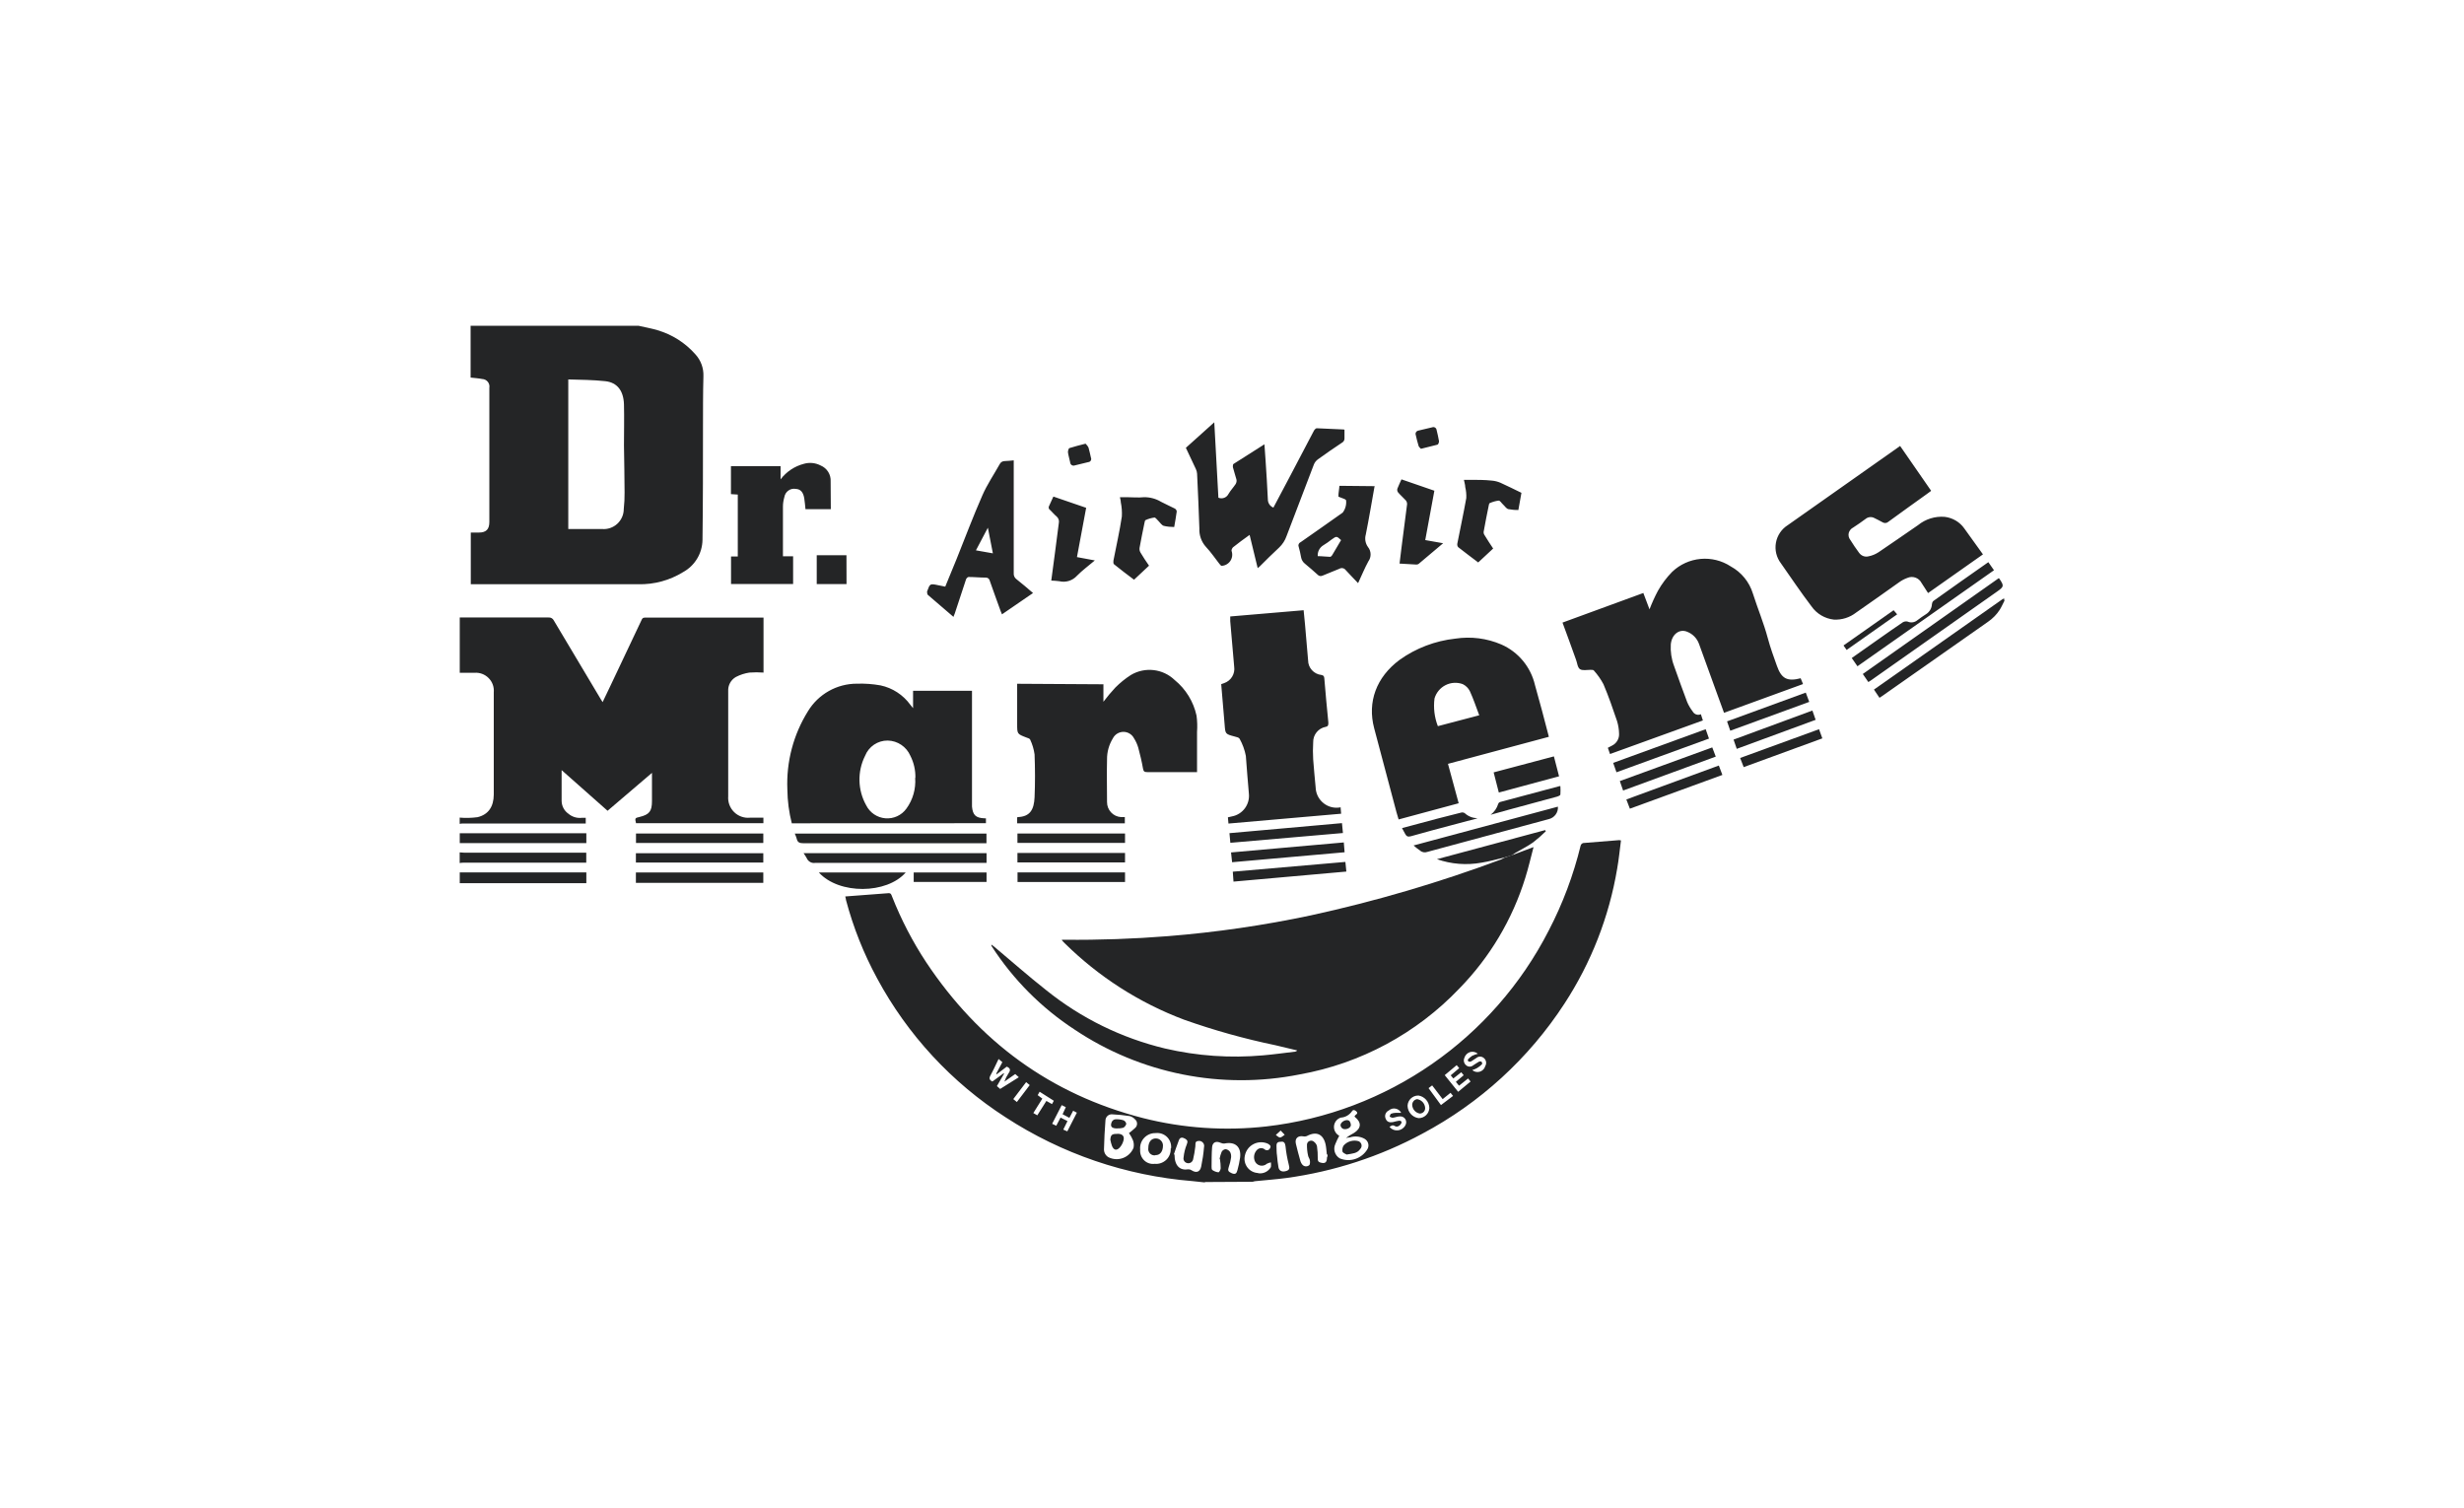
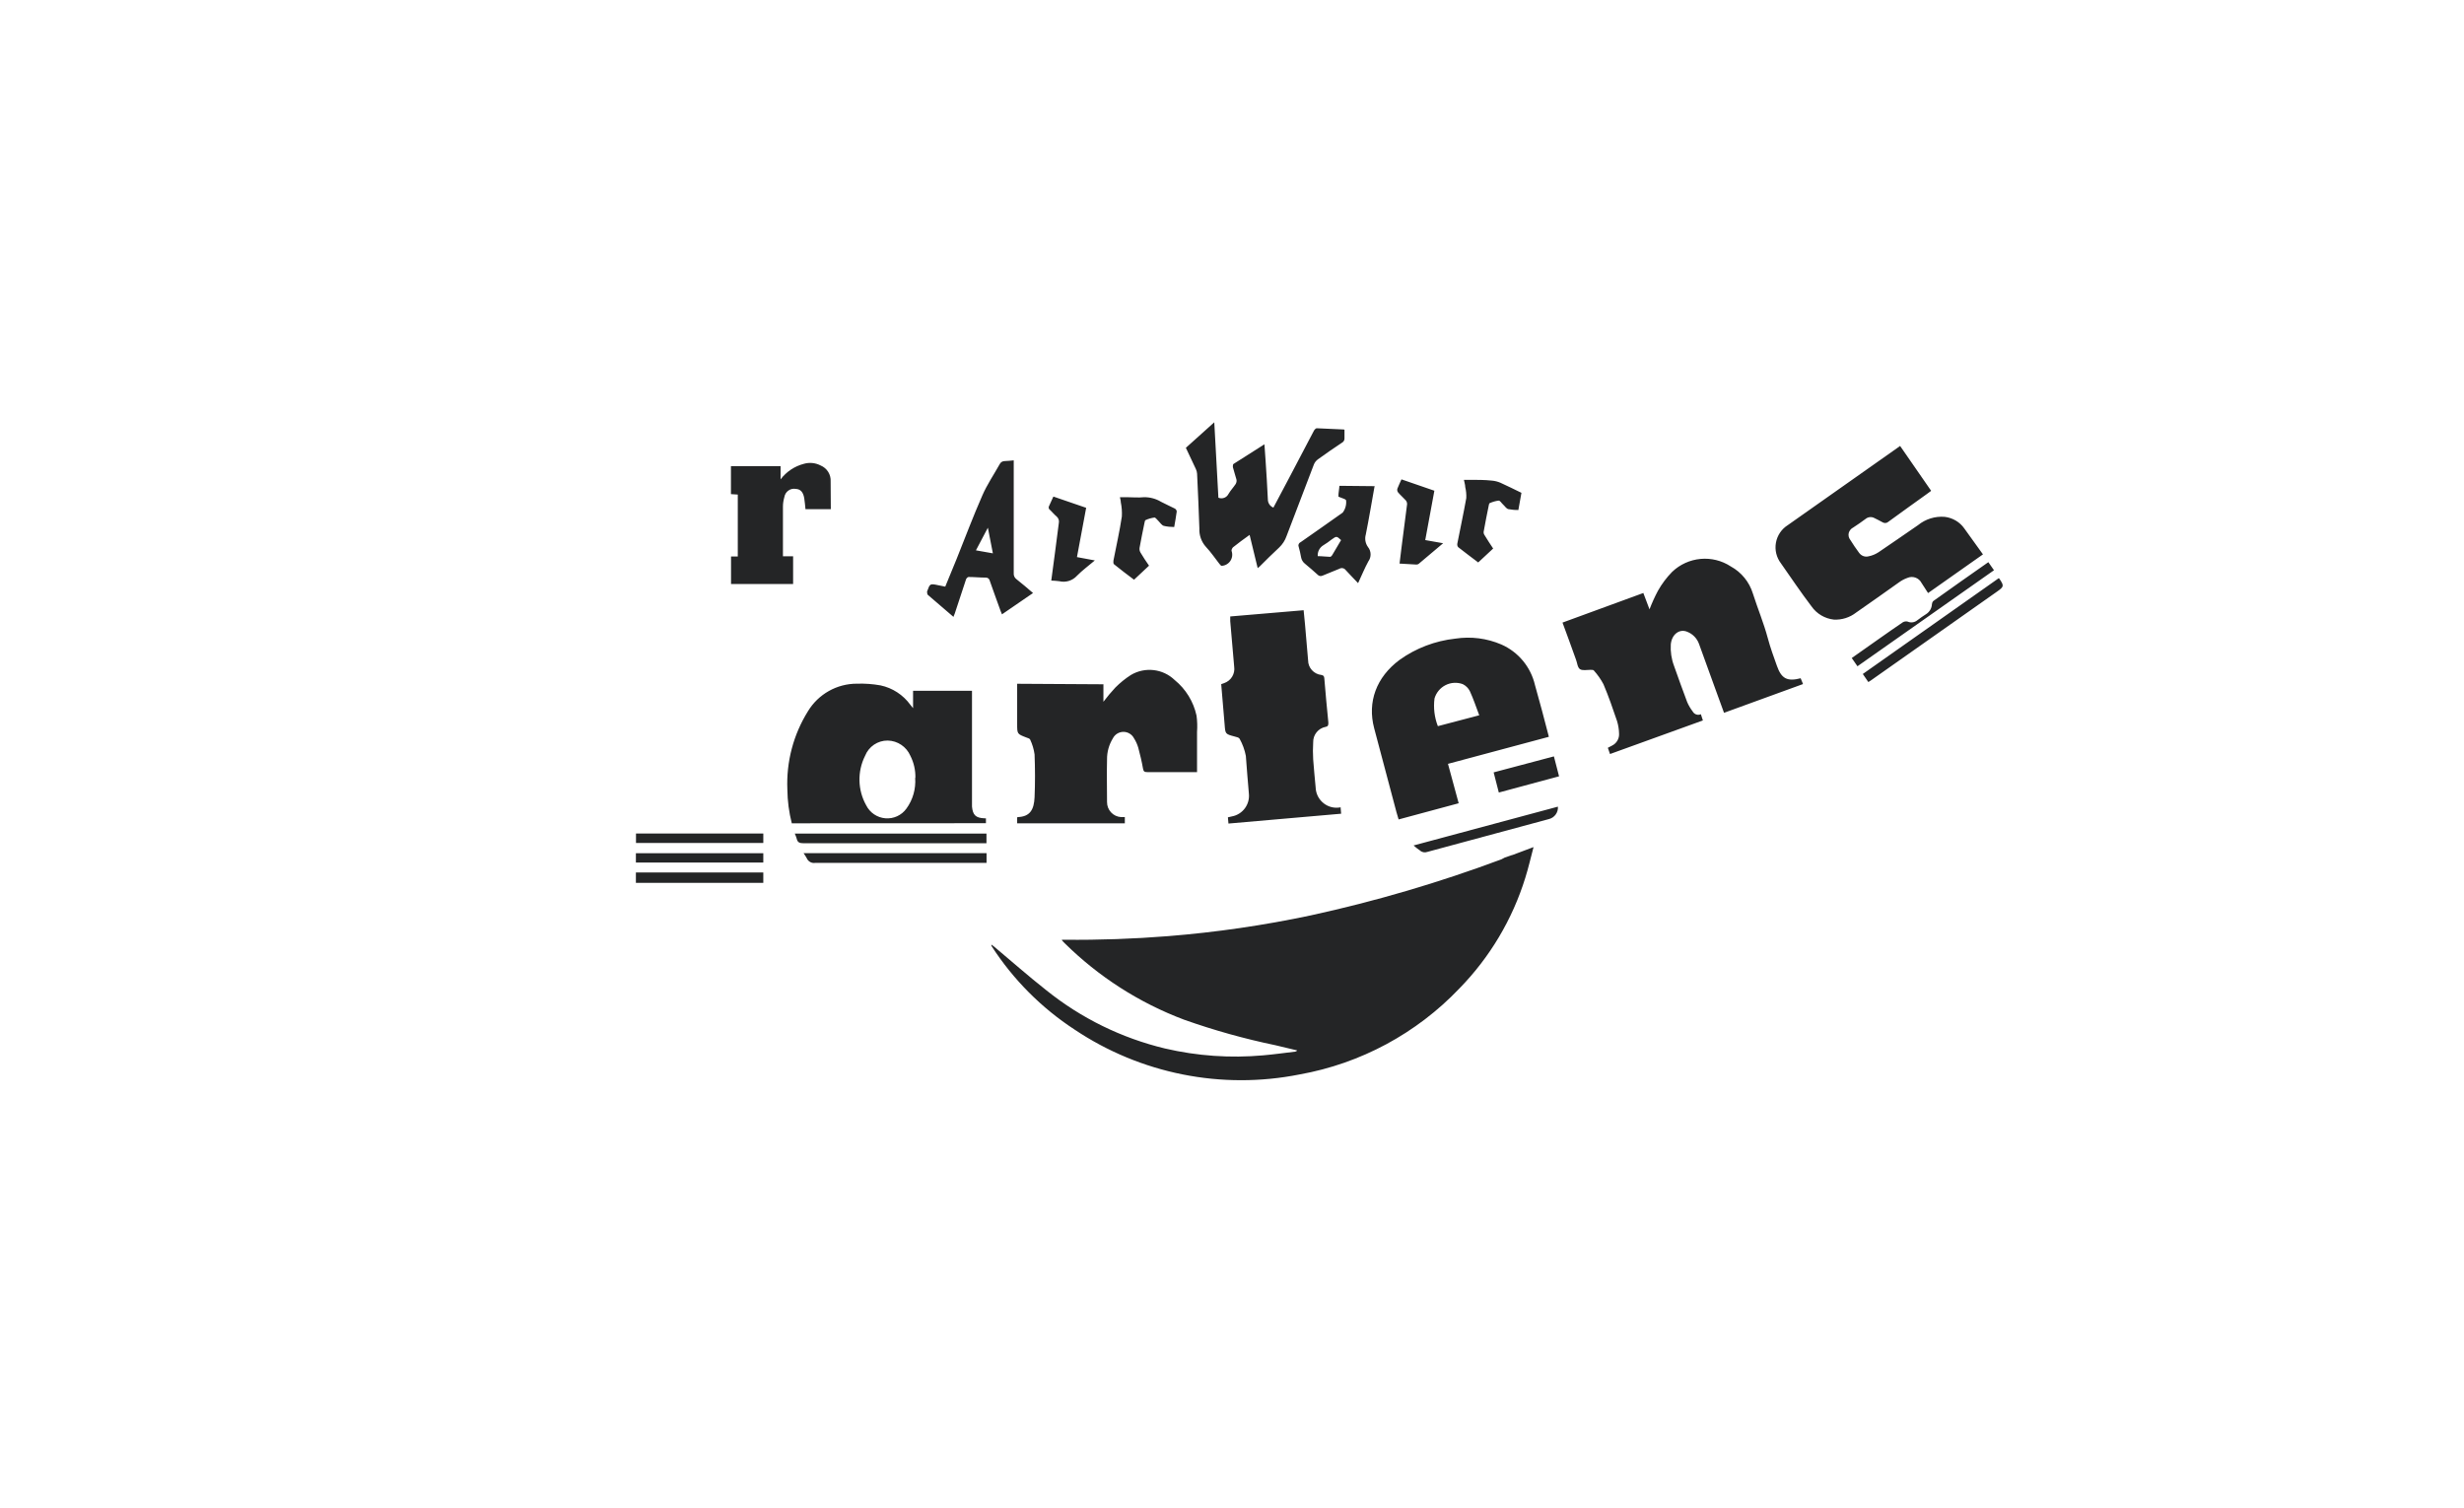
<svg xmlns="http://www.w3.org/2000/svg" height="172" viewBox="0 0 281 172" width="281">
  <g fill="#242526">
-     <path d="m72.844 37.156c.708.164 1.416.284 2.124.497 1.674.486 3.177 1.44 4.332 2.75.626.68.957 1.58.92 2.505-.056 1.968-.042 3.935-.05 5.91 0 4.26 0 8.52-.055 12.746-.022 1.536-.866 2.94-2.21 3.678-1.533.945-3.305 1.425-5.104 1.385h-19.111v-5.894h.92c.836 0 1.197-.37 1.197-1.214v-15.289c.043-.245-.022-.497-.178-.69-.16-.193-.39-.31-.64-.318-.42-.085-.85-.107-1.32-.163v-5.91h19.18zm-8.036 6.13v17.042h3.85c.638.054 1.267-.162 1.738-.595.47-.433.74-1.044.74-1.684.07-.63.1-1.27.093-1.9 0-1.79-.05-3.55-.07-5.34 0-1.57.04-3.13 0-4.69-.05-1.57-.77-2.5-2.13-2.65s-2.83-.16-4.24-.2zm-12.376 27.132h10.124c.252-.025.493.11.602.34 1.765 2.978 3.538 5.95 5.317 8.913l.248.4c.31-.64.602-1.25.885-1.85l3.54-7.48c.078-.17.134-.31.39-.31h13.536v6.27c-.535-.04-1.072-.04-1.607 0-.538.08-1.06.25-1.543.5-.578.33-.92.96-.878 1.63v11.969c-.054.674.193 1.337.674 1.81.482.474 1.147.708 1.818.64h1.522v.626h-14.528c-.135-.576-.127-.59.404-.71 1.118-.27 1.416-.654 1.416-1.804v-3.224l-5.063 4.324-5.24-4.637v3.515c.01.587.3 1.132.78 1.463.42.355.97.522 1.52.462.15-.01.3-.01.45 0v.646h-13.859c-.17 0-.346 0-.516.04v-.71c.68.06 1.363.04 2.04-.05 1.245-.3 1.84-1.21 1.847-2.59v-11.661c.05-.598-.16-1.188-.59-1.615-.42-.426-1.01-.645-1.6-.6h-1.69v-6.305zm84.96 64.424c-.46-.05-.928-.107-1.416-.15-7.586-.615-14.9-3.114-21.283-7.27-6.15-3.954-11.2-9.41-14.67-15.86-1.528-2.818-2.717-5.81-3.54-8.91 0-.13-.056-.264-.09-.42l4.955-.376c.27 0 .297.17.368.34 1.04 2.647 2.35 5.177 3.915 7.55 6.01 9.025 14.16 15.04 24.7 17.753 4.6 1.17 9.37 1.49 14.08.96 13.78-1.58 25.87-9.96 32.21-22.34 1.6-3.07 2.82-6.33 3.64-9.69.04-.14.15-.25.29-.29 1.37-.12 2.74-.22 4.1-.33.07 0 .14.01.21.03-.14 1.08-.24 2.13-.43 3.2-.92 5.5-2.97 10.75-6.02 15.42-4.06 6.24-9.64 11.34-16.21 14.83-4.82 2.6-10.07 4.31-15.5 5.05-1.18.16-2.38.24-3.54.36-.1.01-.2.04-.3.07l-5.43.03zm-8.66-5.61c.247-.184.483-.38.71-.59.146-.123.232-.305.232-.497s-.086-.374-.233-.497c-.16-.178-.37-.306-.6-.37-.68-.105-1.37-.173-2.06-.205-.37 0-.68.292-.71.667-.09 1.108-.14 2.223-.17 3.338 0 .377.2.725.53.902.52.253 1.12.28 1.65.076.54-.204.97-.623 1.19-1.156.06-.292.04-.594-.07-.873-.12-.28-.26-.547-.44-.796zm24.002.284c-.17.31-.32.63-.453.958-.27.59-.05 1.296.51 1.627 1.17.49 2.52.03 3.16-1.06.12-.21.14-.46.07-.68-.07-.23-.24-.41-.45-.52-.5-.26-1.1-.31-1.64-.13-.14 0-.29.04-.44.06.29-.21.6-.4.92-.57.85-.54.88-1.2.1-1.83 0 0 0-.04-.04-.07.03-.05.08-.1.12-.15.16-.11.29-.22.09-.41-.19-.19-.39-.21-.51 0-.29.41-.75.68-1.26.71-.39.12-.68.45-.76.85-.08.41.07.82.38 1.08l.24.18zm-1.416 2.13c-.05-.376-.063-.753-.14-1.122-.263-1.193-1.056-1.548-2.125-.98-.136.06-.287.074-.432.043-.6-.1-.97.233-.84.83.13.596.35 1.356.53 2.023.05.143.12.274.22.384.2.226.54.25.77.057.11-.08.11-.37.08-.56-.02-.18-.17-.34-.2-.52-.1-.42-.14-.86-.13-1.3.02-.19.15-.35.33-.4.18-.06.38 0 .51.14.15.12.25.28.3.46.07.48.1.95.09 1.43 0 .24.05.38.29.44.54.16.76 0 .76-.57.07-.12.07-.23.07-.34l-.03.01zm-12.234.51c.05-.273.13-.542.234-.8.093-.17.262-.283.453-.306.21.027.39.144.51.32.11.203.14.434.11.66-.05.358-.14.71-.26 1.05-.13.39-.08.533.33.71.41.178.56.043.66-.347.13-.467.23-.94.3-1.42.16-1.23-.55-1.86-1.76-1.62-.15.02-.31-.007-.46-.078-.51-.234-.92-.064-.97.49-.06.746-.05 1.506-.06 2.26 0 .126 0 .318.12.375.2.134.43.217.67.24.08 0 .24-.29.25-.453 0-.363-.03-.724-.09-1.08zm-5.53-1.2c.05-.478-.118-.954-.46-1.293-.342-.338-.818-.502-1.295-.446-.5-.015-.97.182-1.31.54s-.51.844-.46 1.334c-.04.46.12.9.44 1.22s.77.47 1.22.41c.48.05.96-.12 1.32-.46.35-.34.53-.81.5-1.3l.02.01zm.39.71c0 1.294.63 1.834 1.565 1.684.13-.01.26.025.37.1.54.355.98.213 1.11-.426.15-.725.26-1.458.32-2.195.05-.19 0-.4-.14-.54-.14-.15-.34-.21-.53-.17-.41.04-.28.38-.32.63-.06.5-.14 1-.26 1.49-.08.29-.37.47-.66.4-.14-.03-.27-.11-.35-.24-.08-.12-.1-.27-.07-.41.05-.51.17-1 .36-1.47.14-.34.1-.49-.18-.66-.29-.17-.58-.19-.71.15-.26.66-.46 1.3-.58 1.64l.02-.01zm9.58 2.132c.57.075 1.13-.206 1.415-.71.02-.177.02-.356 0-.533-.16.03-.31.082-.45.15-.22.203-.53.28-.82.2s-.52-.304-.6-.59c-.13-.42-.02-.877.29-1.187.23-.23.59-.26.85-.07.09.092.22.134.35.11.13-.025.23-.112.28-.232.17-.277-.08-.412-.28-.526-.53-.222-1.12-.196-1.62.07-.51.268-.86.748-.97 1.308-.11.47 0 .964.29 1.346.29.383.74.616 1.22.635l.02.03zm-29.87-11.3-.05-.04.707-1.33-.43-.36c-.32.652-.59 1.27-.92 1.86-.19.34-.13.532.21.71l1.29-.945.05.043-.82 1.42.37.326 2.13-1.335-.41-.363-1.24.867c.12-.34.28-.66.48-.96.25-.34.21-.58-.21-.75l-1.13.86zm32.51 7.7c-.46 0-.602.113-.588.518.015.405 0 .71.057 1.05.042.455.085.917.17 1.364.085.448.488.56.942.39.34-.127.332-.32.22-.752-.17-.674-.292-1.36-.362-2.052-.05-.362-.163-.533-.44-.52zm15.576-5.263c-.65-.004-1.187.507-1.218 1.158.012.72.548 1.325 1.26 1.42.65.005 1.188-.5 1.225-1.15-.016-.725-.552-1.33-1.267-1.435zm3.03-2.315 1.522 1.89 1.416-1.173-.283-.35-1.033.825-.362-.44.893-.753-.277-.34-.906.71-.297-.36.97-.82-.29-.34-1.353 1.13zm-42.38 4.04-.433.818-.778-.412.37-.803-.47-.234-1.09 2.13.47.22.49-.93.79.4-.48.97.46.2 1.09-2.13-.46-.24zm45.474-4.658c.236.224.572.307.884.218.312-.09.555-.336.638-.65.18-.306.107-.697-.17-.917-.244-.21-.605-.21-.85 0-.204.128-.396.277-.608.398-.09.04-.193.04-.283 0-.057 0-.1-.2-.064-.24.15-.16.32-.3.5-.42.2-.09.41-.17.63-.22-.25-.21-.59-.28-.9-.19-.31.1-.55.35-.64.66-.13.29-.05.64.2.84.23.21.58.21.82 0 .22-.13.42-.29.65-.41.09-.04.19-.04.28 0 .06.06.1.24.07.28-.17.18-.36.33-.57.45-.16.09-.33.16-.51.22l-.02.01zm-9.38 6.534c.238.275.598.413.96.368.36-.046.675-.27.838-.596.12-.215.114-.48-.02-.69-.133-.208-.37-.325-.618-.304-.276 0-.552.128-.828.156-.106 0-.227-.085-.34-.127.05-.114.07-.284.156-.327.164-.066.34-.103.517-.107h.65c-.13-.25-.37-.43-.64-.48-.28-.06-.56.02-.78.21-.35.16-.51.57-.36.92.13.35.39.49.85.4.22-.05.44-.12.66-.15.23-.03.39.1.26.33-.13.22-.43.45-.71.28s-.39-.04-.6.08l-.02.01zm-39.606-3.26-1.034 1.655.453.26 1.034-1.64.64.36.21-.38-1.62-1.03-.22.39.55.41zm45.644.064-1.196-1.562-.41.312 1.415 1.932 1.38-1.044-.29-.355-.89.717zm-48.965 0 .41.334 1.466-1.932-.41-.334zm30.487 3.593-.546.497c.163.107.333.3.49.292.155-.007.353-.206.523-.313l-.46-.48zm82.524-60.376c-.17.326-.318.673-.517.986-.35.542-.81 1.008-1.34 1.37l-12.15 8.522-.22.142-.63-.937 2.75-1.932 11.85-8.336c.08-.05.16-.094.24-.135l.04.32zm-176.136 28.648c.17 0 .347.036.517.036h13.91v1.14h-13.919c-.17 0-.346 0-.516.04v-1.21zm0 2.287h14.436v1.228h-14.436v-1.227zm0-4.467h14.436v1.122h-14.436z" />
    <path d="m172.445 97.52 2.443-.918c-.326 1.236-.588 2.387-.942 3.51-1.47 4.742-4.044 9.065-7.512 12.61-4.884 5.13-11.27 8.565-18.23 9.808-8.892 1.77-18.12-.072-25.66-5.12-3.774-2.465-6.992-5.697-9.444-9.488-.04-.058-.052-.13-.035-.2.106.08.212.15.312.236 1.982 1.66 3.915 3.373 5.947 4.97 3.966 3.188 8.587 5.455 13.53 6.64 3.67.858 7.454 1.12 11.207.782 1.22-.107 2.43-.277 3.64-.42.1-.01.18-.06.23-.14-.82-.2-1.64-.4-2.47-.59-3.53-.733-7.02-1.706-10.42-2.912-5.11-1.92-9.76-4.9-13.65-8.75l-.25-.262c-.02-.033-.03-.07-.05-.107h.35c3.93.04 7.85-.1 11.76-.41 5.48-.44 10.92-1.23 16.29-2.37 7.39-1.61 14.65-3.75 21.73-6.39.13-.06.26-.13.38-.2l.87-.3zm14.96-29.906.708 1.875c.28-.73.604-1.45.97-2.13.44-.78.98-1.5 1.607-2.14 1.818-1.74 4.593-2 6.698-.62 1.203.66 2.104 1.76 2.513 3.08.54 1.7 1.24 3.37 1.7 5.09.29 1.08.67 2.13 1.04 3.16.52 1.48 1.19 1.81 2.71 1.42l.27.66-9.01 3.28c-.34-.93-.66-1.82-.99-2.72-.62-1.72-1.24-3.45-1.87-5.16-.23-.62-.71-1.11-1.31-1.35-.91-.4-1.79.28-1.9 1.42-.05.83.07 1.67.37 2.46.49 1.38.98 2.76 1.5 4.13.16.38.38.74.63 1.07.18.33.59.47.93.31l.23.71-10.59 3.83-.25-.71.46-.24c.53-.25.86-.8.82-1.39-.01-.48-.09-.96-.23-1.42-.48-1.42-.97-2.84-1.55-4.2-.3-.57-.67-1.09-1.1-1.57-.06-.08-.27-.07-.41-.07-.4 0-.89.11-1.17-.08s-.31-.71-.44-1.05c-.51-1.42-1.02-2.84-1.55-4.26l9.26-3.39zm-97.102 26.296c-.326-1.268-.497-2.573-.51-3.883-.133-3.144.686-6.253 2.35-8.92 1.186-1.955 3.305-3.146 5.587-3.14.898-.03 1.798.035 2.683.193 1.37.29 2.582 1.08 3.406 2.216l.31.383v-1.98h6.72v13.2c.09.98.44 1.3 1.41 1.34h.18v.56l-22.16.01zm14.09-5.204c.02-.875-.178-1.742-.574-2.52-.45-1.032-1.45-1.708-2.58-1.734-1.14-.013-2.17.686-2.59 1.754-.89 1.78-.84 3.89.13 5.624.42.846 1.25 1.41 2.19 1.488.94.08 1.85-.34 2.4-1.104.74-1.013 1.09-2.257 1-3.508zm72.215-4.673-11.477 3.075 1.22 4.495-6.85 1.846c-.08-.28-.17-.55-.24-.81l-2.55-9.6c-.79-2.99.25-5.81 2.89-7.78 1.88-1.35 4.08-2.18 6.37-2.43 1.78-.27 3.6-.04 5.25.67 1.93.85 3.35 2.56 3.83 4.62.55 1.93 1.06 3.87 1.58 5.88zm-7.915-2.47c-.362-.96-.666-1.876-1.07-2.75-.175-.346-.458-.625-.807-.795-.642-.236-1.353-.194-1.964.115-.61.31-1.065.86-1.257 1.518-.14 1.07-.007 2.16.382 3.16l4.716-1.24zm-42.856-3.573v2.038c.427-.566.883-1.11 1.367-1.627.53-.53 1.118-1.01 1.756-1.42 1.605-.96 3.655-.73 5.005.57 1.265 1.03 2.144 2.46 2.492 4.06.083.61.102 1.23.057 1.85v4.59h-5.664c-.304 0-.44-.05-.496-.39-.14-.81-.332-1.61-.545-2.4-.11-.37-.27-.73-.48-1.06-.23-.45-.7-.74-1.21-.74s-.98.29-1.21.75c-.44.72-.67 1.55-.66 2.39-.04 1.62 0 3.24 0 4.86-.01.91.7 1.67 1.6 1.72h.43v.71h-12.279v-.66s.044-.05.065-.05c1.417-.05 1.856-.86 1.92-2.26.07-1.62.063-3.26 0-4.89-.08-.58-.25-1.15-.503-1.69-.043-.12-.284-.18-.44-.24-1.042-.401-1.042-.401-1.042-1.531v-4.41c-.004-.06-.004-.12 0-.183l9.826.058zm90.815-27.192 3.583 5.177-.53.39c-1.452 1.045-2.91 2.08-4.355 3.14-.182.165-.45.188-.66.056-.303-.17-.615-.33-.926-.48-.326-.18-.728-.14-1.013.1-.44.34-.92.65-1.41.98-.25.12-.44.36-.51.63-.06.28.01.57.19.79.31.51.65.99 1 1.47.25.34.67.5 1.08.39.41-.08.79-.24 1.14-.47 1.51-1.01 2.99-2.06 4.49-3.08.86-.7 1.95-1.04 3.05-.95.9.11 1.71.58 2.23 1.32.71.97 1.42 1.96 2.13 2.96l-6.26 4.41-.75-1.16c-.3-.58-1-.83-1.6-.57-.34.12-.66.29-.95.5-1.64 1.15-3.26 2.33-4.91 3.46-.72.56-1.61.84-2.52.8-1.03-.11-1.97-.66-2.57-1.52-1.21-1.59-2.33-3.26-3.48-4.9-.51-.67-.72-1.52-.57-2.35s.64-1.56 1.36-2.01l12.6-8.88.23-.15zm-63.77 41.23.065.768-12.85 1.122-.064-.71.467-.107c1.218-.23 2.054-1.36 1.926-2.59-.114-1.42-.248-2.84-.347-4.31-.13-.68-.37-1.34-.71-1.95-.05-.08-.13-.13-.22-.16-.12-.04-.23-.07-.35-.1-1.06-.28-1.06-.28-1.14-1.36-.12-1.52-.26-3.06-.39-4.61l.34-.12c.78-.27 1.26-1.05 1.14-1.87-.16-1.73-.3-3.46-.45-5.19v-.54l8.37-.71c.05.56.11 1.1.16 1.64.12 1.36.23 2.71.35 4.07 0 .86.66 1.58 1.51 1.67.25.05.32.14.34.39.14 1.68.29 3.35.46 5.03 0 .28 0 .44-.31.5-.84.16-1.44.9-1.42 1.76-.04.66-.04 1.31 0 1.96.07 1.06.19 2.13.28 3.18.02.64.29 1.24.75 1.67.46.44 1.07.67 1.71.65l.33-.03zm.447-43.005v.944c.02.215-.1.42-.29.52-.93.616-1.85 1.25-2.75 1.902-.2.15-.36.35-.45.58l-3.12 8.17c-.17.49-.46.94-.84 1.3-.77.71-1.48 1.42-2.23 2.17l-.22.18-.92-3.79c-.67.48-1.29.93-1.9 1.42-.07.07-.12.17-.15.27-.02.05-.02.11 0 .16.13.39.07.81-.17 1.15-.24.33-.62.53-1.03.53 0-.04-.12-.12-.19-.22-.51-.65-.97-1.34-1.53-1.93-.53-.58-.8-1.35-.76-2.13-.06-2.08-.17-4.15-.26-6.22-.01-.19-.06-.37-.14-.54-.37-.8-.75-1.59-1.14-2.42l3.24-2.91.47 8.6c.43.18.93 0 1.14-.41.24-.41.57-.76.83-1.15.09-.16.13-.34.09-.51-.12-.47-.29-.93-.41-1.42 0-.11 0-.31.06-.35 1.16-.75 2.33-1.48 3.54-2.25.04.65.09 1.24.13 1.83.09 1.48.2 2.95.26 4.44-.007.42.25.8.633.95l1.79-3.38 2.83-5.39c.067-.12.216-.28.32-.28 1.036.05 2.03.1 3.096.14zm-58.56 9.04h-2.91c-.05-.42-.07-.83-.14-1.243-.12-.71-.43-1.037-.96-1.065-.3-.055-.61.013-.85.19-.25.177-.41.447-.46.747-.1.35-.16.71-.16 1.073v5.674h1.16v3.16h-7.08v-3.14h.77v-7.059l-.78-.05v-3.194h5.66v1.512c.66-.875 1.6-1.5 2.66-1.775.64-.183 1.32-.115 1.91.192.73.302 1.19 1.035 1.14 1.825.01 1.044.02 2.08.02 3.153zm14 12.314c-1.02-.874-2-1.705-2.96-2.543-.07-.056-.06-.198-.08-.305-.02-.11 0-.05 0-.08.33-.91.33-.91 1.27-.71l.8.16c.44-1.05.87-2.1 1.29-3.14.97-2.42 1.89-4.87 2.94-7.26.54-1.24 1.31-2.37 1.97-3.55.11-.24.35-.38.61-.37.32 0 .63-.05 1-.08v12.85c-.03.27.09.55.32.71.63.49 1.24 1.02 1.88 1.57l-3.54 2.43c-.07-.15-.12-.27-.16-.39-.41-1.14-.83-2.28-1.23-3.43-.04-.23-.25-.39-.48-.37-.65 0-1.29-.07-1.94-.07-.1 0-.26.16-.29.27-.44 1.3-.86 2.6-1.29 3.91l-.14.34zm4.46-7.286-.57-2.91-1.36 2.58 1.92.34zm43.54-7.69c-.34 1.87-.64 3.72-1.01 5.55-.14.49-.05 1.01.24 1.42.39.47.41 1.16.05 1.65-.42.76-.74 1.57-1.17 2.48-.51-.54-.97-1-1.42-1.5-.17-.22-.47-.28-.71-.14-.63.27-1.28.51-1.91.78-.19.1-.43.06-.57-.1-.47-.43-.95-.84-1.42-1.23-.26-.19-.43-.48-.48-.8-.06-.37-.15-.74-.25-1.1-.05-.11-.06-.23-.02-.34s.13-.2.24-.25c1.6-1.11 3.19-2.24 4.78-3.36.31-.4.45-.91.39-1.42-.06-.07-.13-.12-.22-.15-.21-.08-.43-.16-.65-.25 0-.21 0-.41.04-.61s.04-.41.07-.63l3.98.04zm-3.81 6.21c-.53-.49-.53-.49-1.08-.1-.31.25-.63.47-.96.67-.43.26-.68.74-.64 1.24.48 0 .94.07 1.41.08.08 0 .18-.1.23-.18.32-.55.65-1.12 1.01-1.71h.02zm-21.88 2.86-1.75 1.64c-.78-.59-1.55-1.16-2.28-1.76-.09-.06-.09-.29-.07-.42.32-1.67.71-3.35.96-5.03.03-.54-.01-1.09-.12-1.62 0-.18-.06-.37-.1-.58h.81c.64 0 1.29.07 1.93 0 .68-.01 1.36.17 1.94.52.52.28 1.07.51 1.59.78.11.07.19.18.21.32-.07.58-.19 1.16-.29 1.78-.4 0-.8-.04-1.18-.13-.25-.07-.41-.36-.61-.55-.21-.19-.32-.4-.47-.4-.35.05-.68.14-1 .29-.07 0-.11.21-.13.32-.19.94-.39 1.87-.56 2.84-.03.19.01.39.11.55.29.5.62.98.97 1.49zm39.23-1.94-1.73 1.61c-.77-.59-1.54-1.15-2.28-1.74-.1-.11-.13-.27-.1-.42.34-1.73.71-3.45 1.02-5.18.02-.42-.02-.85-.12-1.26 0-.26-.1-.52-.15-.82h.71c.83 0 1.66 0 2.49.09.33.03.65.11.96.24.8.36 1.59.76 2.4 1.15l-.35 1.96c-.39.01-.77-.03-1.15-.1-.23-.06-.39-.34-.59-.52s-.34-.46-.51-.45c-.35.04-.68.14-1 .28-.06 0-.1.12-.11.19-.21 1.03-.42 2.06-.6 3.09-.01.14.03.28.12.4.3.5.63 1 .97 1.51zm-50.17-5.9 3.73 1.28-1.05 5.62 2.04.38c-.71.61-1.42 1.12-2.03 1.74-.51.57-1.29.81-2.03.63-.3-.04-.6-.06-.91-.07l.42-3.15c.13-1.02.29-2.27.44-3.4.07-.29-.04-.59-.27-.78-.26-.21-.47-.48-.71-.71-.09-.05-.15-.14-.17-.23-.02-.1 0-.2.06-.28.14-.29.27-.61.45-.99zm39.7-1.96 3.74 1.29-1.04 5.63 2.04.36c-.97.83-1.88 1.59-2.8 2.36-.08.05-.17.08-.27.07l-1.9-.11c.07-.56.13-1.1.2-1.65.22-1.71.45-3.42.66-5.13 0-.16-.05-.32-.16-.44-.28-.31-.6-.58-.87-.9-.09-.12-.12-.27-.08-.42.13-.34.29-.66.46-1.05zm-68.2 42.62h20.87v1.11h-19.519c-.415.08-.826-.15-.99-.54-.107-.19-.225-.38-.355-.56zm-.99-2.23h21.85v1.1h-20.899c-.416 0-.65-.1-.74-.51-.06-.2-.13-.39-.217-.58zm137.3-29.12.06.05c.55.81.54.91-.24 1.46l-14.43 10.16-.27.17-.63-.92 15.51-10.93zm-1.2-1.84.65.93-15.57 10.95-.65-.94 3.15-2.22c.89-.62 1.77-1.25 2.68-1.86.16-.09.35-.12.53-.08.37.17.81.11 1.12-.15.33-.25.67-.49 1.02-.71.38-.25.62-.66.64-1.11.01-.13.06-.27.16-.37 2.06-1.48 4.14-2.93 6.26-4.42zm-65.52 32.31 16.44-4.42c.05.67-.4 1.27-1.04 1.42-4.62 1.24-9.23 2.49-13.85 3.74-.29.11-.62.05-.85-.17-.21-.15-.42-.29-.72-.56zm-88.71 4.28v-1.191h14.53v1.18h-14.519zm0-2.32v-1.071h14.53v1.063h-14.519zm104.69-12.12.59 2.28-6.87 1.85-.59-2.3 6.86-1.82zm-104.679 9.879v-1.08h14.52v1.08z" />
-     <path d="m172.445 97.52-.828.254c-.885.206-1.763.462-2.662.604-1.7.31-3.452.172-5.084-.398l12.34-3.316.08.128c-.46.454-.94.88-1.46 1.278-.64.454-1.36.802-2.04 1.207-.11.074-.23.155-.34.242zm-44.144-.243v1.072h-12.27v-1.08h12.27zm12.08-.064 12.87-1.143.09 1.122-12.83 1.136-.12-1.115zm.29 3.324-.08-1.13 12.84-1.114.11 1.1-12.85 1.144zm12.37-6.67.11 1.13-12.84 1.115-.1-1.1 12.84-1.144zm-24.74 5.626v1.086h-12.26v-1.09h12.26zm-12.27-3.366v-1.073h12.27v1.073zm-22.66 3.366h9.92c-2.14 2.47-7.6 2.55-9.91 0zm102.649-12.193.405 1.072-10.55 3.85-.403-1.052 10.55-3.87zm-10.916 2.854-.375-1.08 10.54-3.84.4 1.05-10.57 3.87zm9.416-6.995.376 1.07-10.55 3.84-.376-1.07zm-97.98-16.549h-3.398v-3.288h3.39zm100.784 16.72-.368-1.065 8.977-3.28.397 1.057zm.743 2.08-.368-1.065 8.99-3.316.37 1.06-9 3.31zm9.38-2.25.377 1.043-8.97 3.28-.404-1.043 8.998-3.28zm-94.94 16.333v1.08h-8.307v-1.08h8.306zm57.48-6.57c.417-.312.722-.75.872-1.25.03-.093.1-.17.19-.205l6.8-1.818h.1c.02.32.02.64 0 .96 0 .09-.23.198-.36.233l-5.48 1.484-2.14.597zm-1.52.406-2.868.76c-1.57.42-3.14.83-4.71 1.28-.33.09-.5 0-.64-.27s-.22-.4-.36-.66l1.3-.35c1.81-.49 3.63-.98 5.44-1.42.14-.04.29-.02.42.07.38.35.88.55 1.4.57zm-6.4-42.13c-.086-.1-.242-.2-.285-.34-.134-.42-.226-.83-.325-1.25-.04-.11-.027-.24.035-.33.063-.1.167-.16.283-.18l1.565-.37c.105-.04.22-.03.315.03s.16.15.174.26c.1.43.21.86.28 1.3 0 .12-.08.36-.17.39-.6.16-1.2.3-1.88.47zm-38.255-.58c.13.11.237.25.32.41.12.38.183.78.282 1.17.046.11.038.23-.023.33-.06.1-.16.16-.28.17l-1.52.37c-.12.05-.26.04-.37-.03s-.18-.2-.18-.33c-.08-.39-.2-.76-.25-1.14 0-.15.07-.44.17-.47.58-.19 1.18-.33 1.87-.51zm86.78 23.5-.354-.51 5.714-4.02.403.47zm-83.97 55.89c.044-.64.192-.71.93-.71.48.04.707.29.565.79-.077.29-.225.56-.432.79-.347.36-.665.29-.864-.18-.08-.23-.15-.46-.19-.7zm.808-1.32c-.65 0-.842-.21-.658-.71.07-.17.21-.29.382-.33.32-.03.64.01.95.1.174.07.302.22.34.41-.048.19-.174.36-.348.45-.217.06-.442.08-.666.07zm26.175 2.99c-.127-.08-.432-.17-.503-.35-.05-.25 0-.51.142-.71.426-.47 1.08-.65 1.685-.48.17.07.3.22.34.4s-.02.37-.15.5c-.34.5-.88.51-1.52.62zm-.205-2.91c-.272.02-.505-.19-.524-.46 0-.26.368-.56.708-.57s.425.23.467.5c.05.26-.26.52-.65.53zm-21.63 2.98c-.226.04-.458-.04-.62-.2-.16-.17-.234-.4-.194-.63 0-.71.368-1.11.87-1.09.224 0 .437.09.588.26.152.16.23.38.213.6-.014.65-.354 1.06-.857 1.04zm29.892-6.39c.476.09.83.49.864.98.012.17-.048.34-.165.46-.11.12-.28.19-.45.19-.47-.08-.83-.48-.86-.97-.01-.17.06-.34.17-.47.12-.13.28-.2.45-.21z" />
  </g>
</svg>